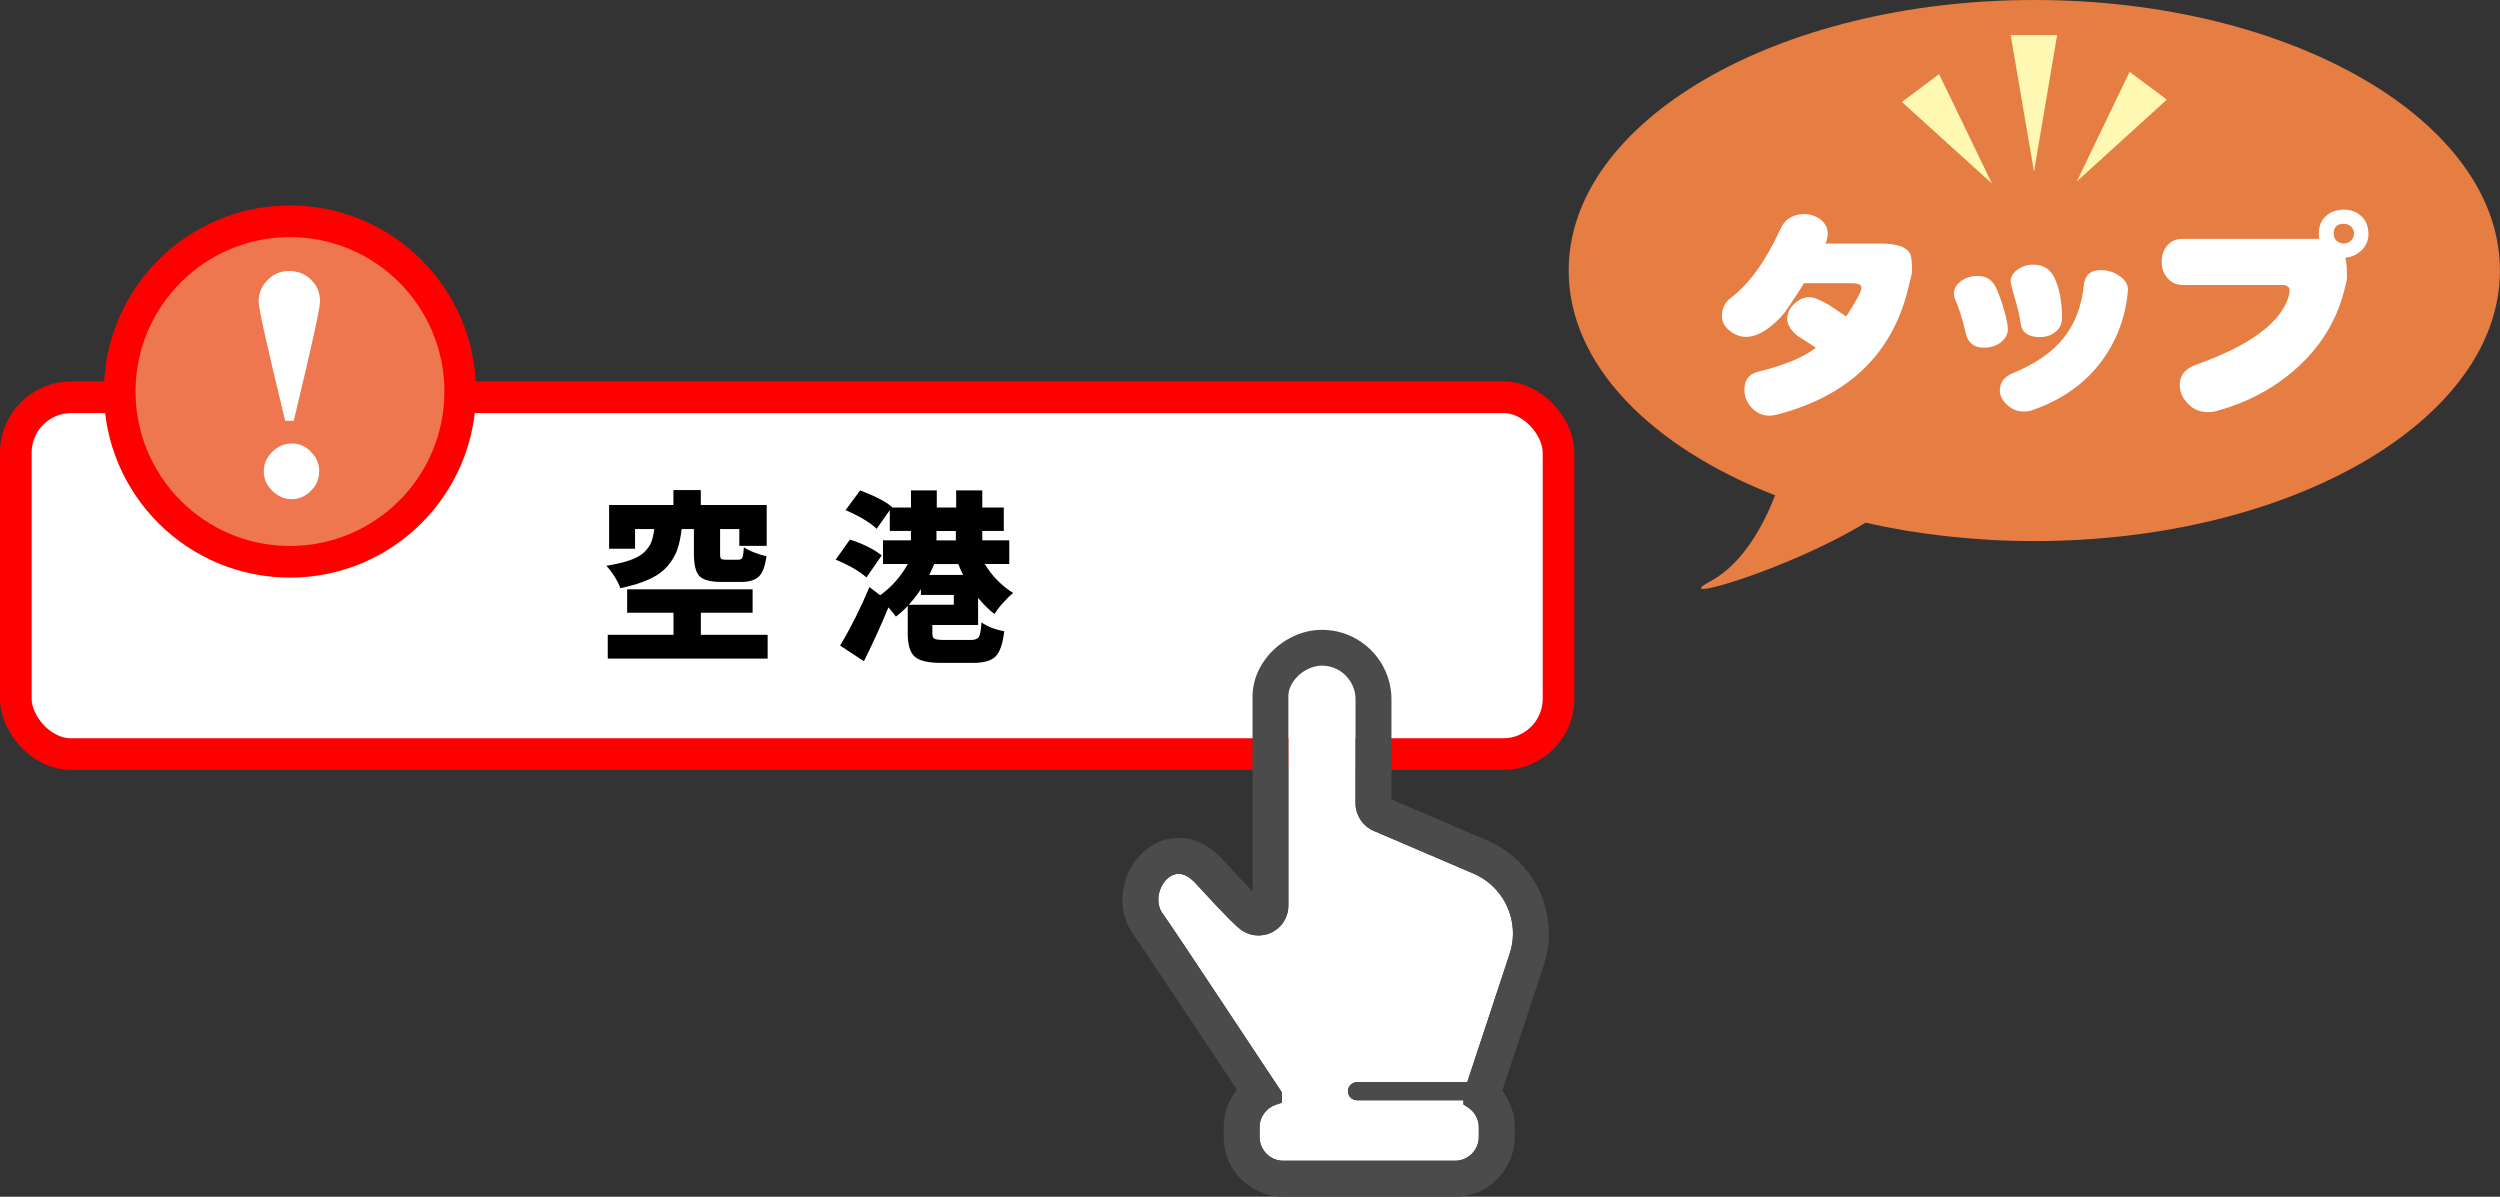
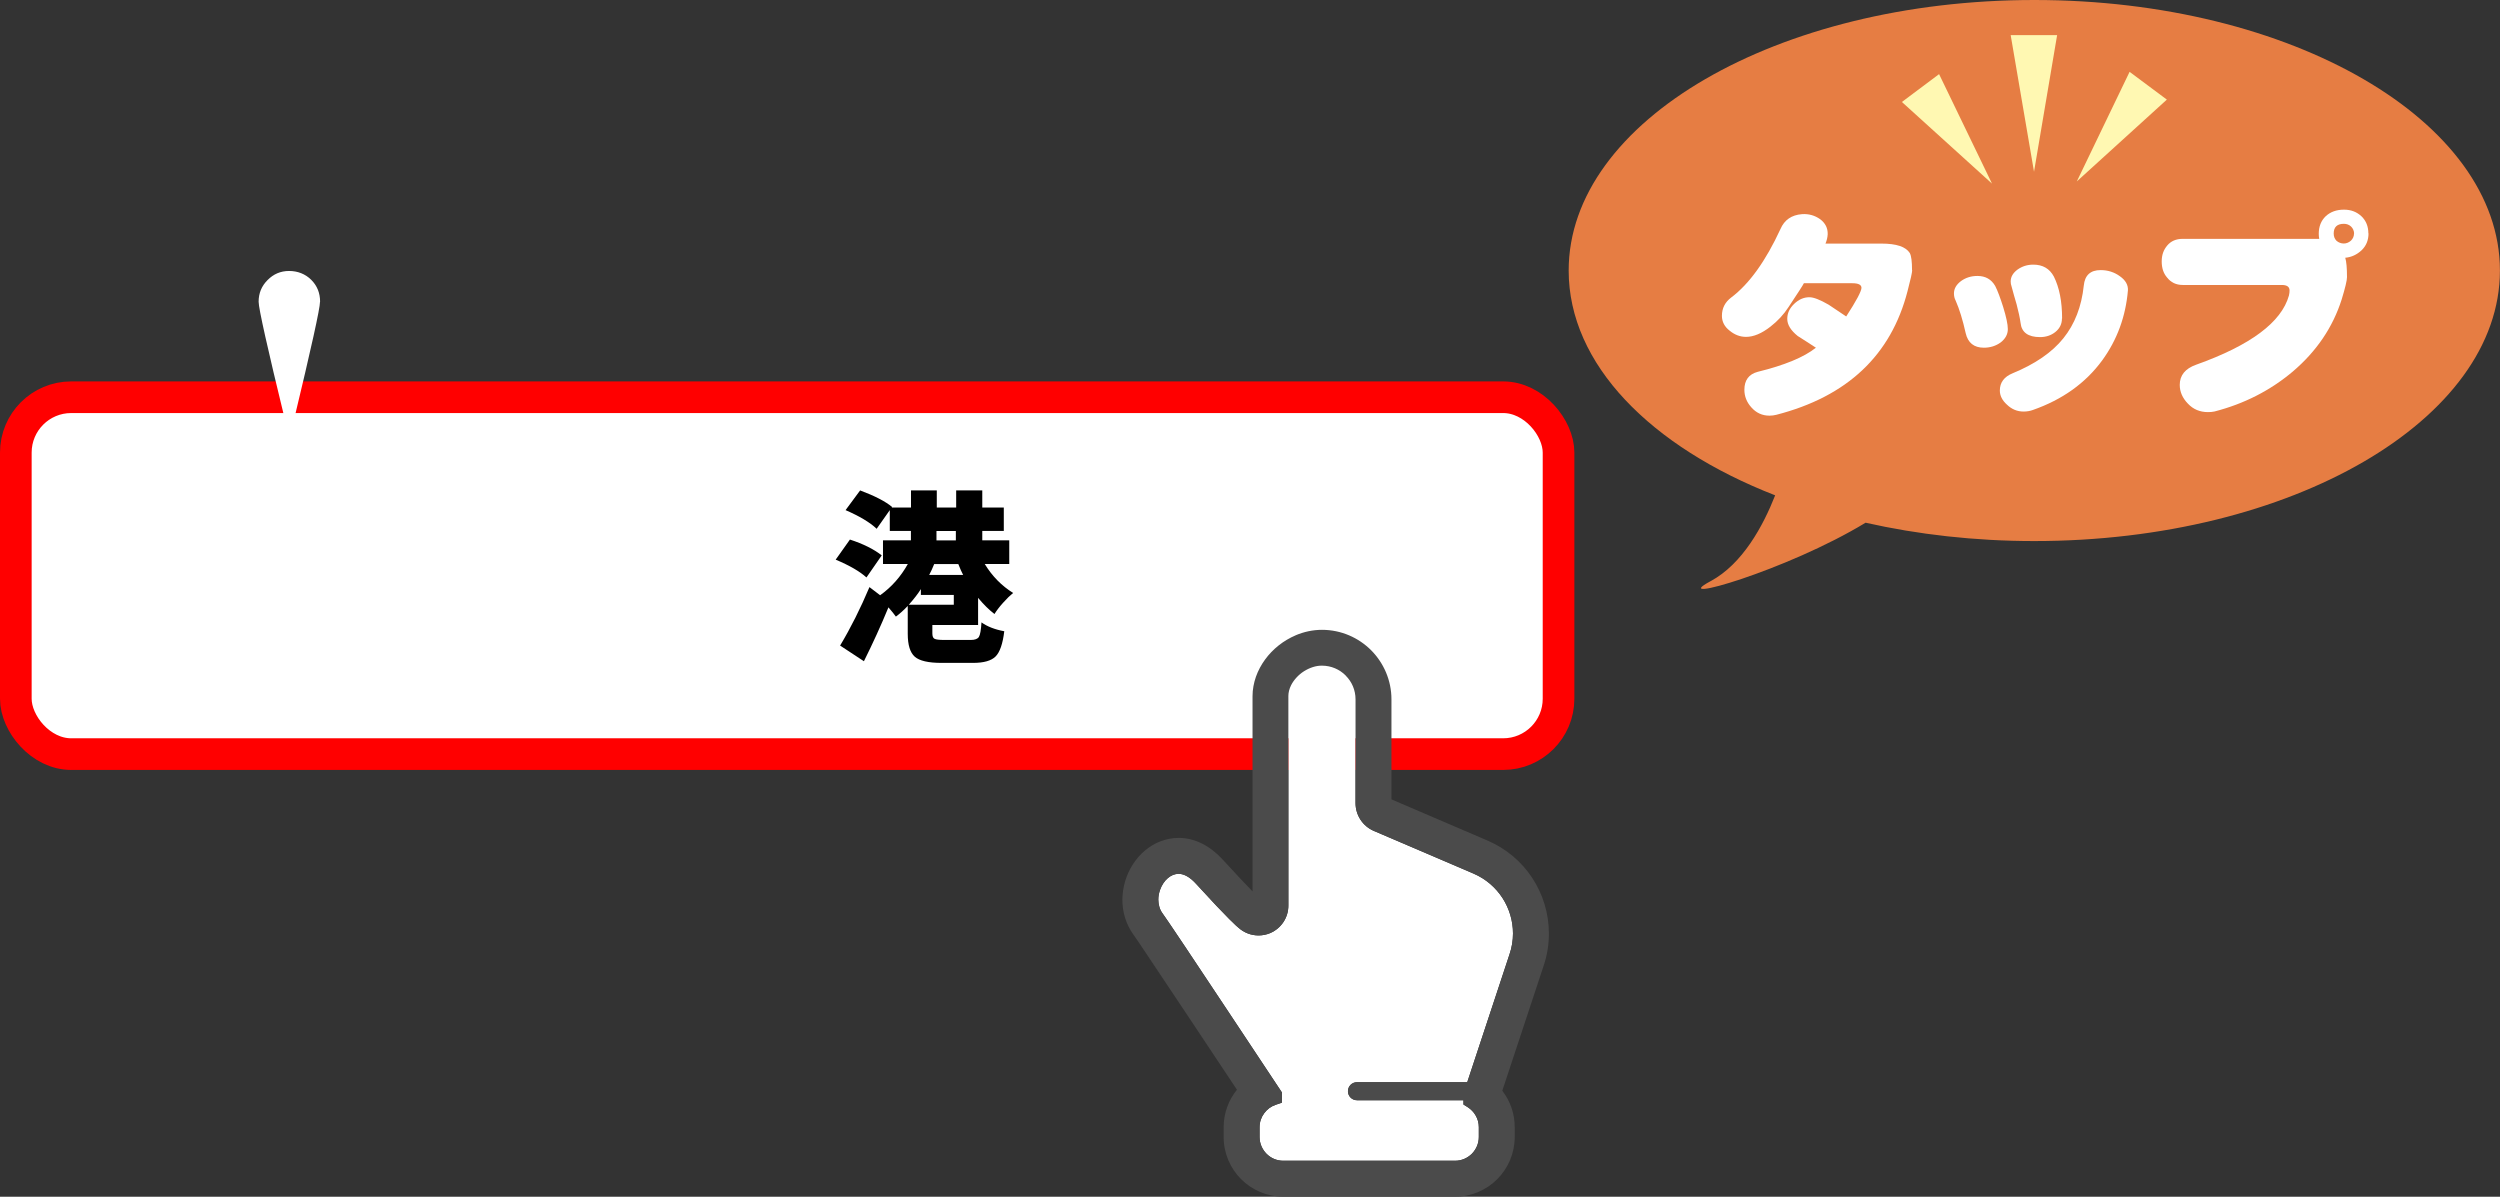
<svg xmlns="http://www.w3.org/2000/svg" id="_レイヤー_2" data-name="レイヤー 2" viewBox="0 0 316 151.27">
  <rect x="0" y="0" width="316" height="151.27" fill="#333333" stroke="none" />
  <defs>
    <style>
      .cls-1 {
        fill: #e67d43;
      }

      .cls-2, .cls-3 {
        fill: #fff;
      }

      .cls-4 {
        fill: #fff8b2;
      }

      .cls-5 {
        fill: #ee7750;
      }

      .cls-5, .cls-3 {
        stroke: red;
        stroke-miterlimit: 10;
        stroke-width: 4px;
      }

      .cls-6 {
        fill: #4b4b4b;
      }
    </style>
  </defs>
  <g id="_左" data-name="左">
    <g>
      <rect class="cls-3" x="2" y="50.21" width="195" height="45.11" rx="7" ry="7" />
      <g>
-         <path d="M87.73,66.87h-1.57c-.12,1.02-.3,1.88-.54,2.57s-.63,1.38-1.18,2.04c-.55.67-1.31,1.23-2.3,1.7s-2.23.85-3.73,1.17c-.13-.42-.38-.91-.73-1.47-.35-.56-.7-1.01-1.04-1.36,1.24-.21,2.26-.45,3.04-.73.79-.28,1.39-.62,1.8-1.04.41-.42.7-.83.85-1.25.16-.41.28-.95.37-1.63h-2.43v2.49h-3.28v-5.53h8.13v-1.89h3.46v1.89h8.33v5.17h-3.46v-2.13h-2.43v3.14c0,.33.04.54.13.62.09.08.29.12.61.12h1.55c.27,0,.45-.09.53-.28.08-.19.15-.62.19-1.29.3.21.73.43,1.3.65s1.09.38,1.55.47c-.17,1.26-.48,2.12-.96,2.57-.47.46-1.23.69-2.28.69h-2.4c-1.42,0-2.37-.25-2.83-.74s-.7-1.42-.7-2.79v-3.17ZM88.58,80.24h8.45v3.01h-20.21v-3.01h8.31v-2.79h-5.86v-2.96h15.86v2.96h-6.54v2.79Z" />
        <path d="M111.45,70.2l-1.93,2.79c-.84-.76-2.13-1.51-3.89-2.25l1.8-2.54c1.69.55,3.03,1.22,4.02,2ZM123.6,79h-5.75v1.06c0,.36.09.59.27.68.18.1.59.15,1.24.15h3.35c.52,0,.86-.13,1.02-.38.16-.25.27-.87.33-1.84.72.52,1.68.9,2.88,1.12-.19,1.59-.56,2.65-1.1,3.19s-1.49.81-2.85.81h-3.98c-1.66,0-2.79-.26-3.38-.78-.59-.52-.89-1.48-.89-2.89v-3.53c-.51.54-1.01.99-1.5,1.35-.19-.28-.51-.67-.94-1.17-.94,2.29-1.98,4.56-3.1,6.81l-3.01-1.98c1.35-2.25,2.58-4.71,3.71-7.39l1.35,1.03c1.44-1.03,2.61-2.35,3.5-3.95h-3.14v-2.99h3.53v-1.19h-2.67v-2.63l-1.66,2.36c-.85-.81-2.16-1.59-3.93-2.36l1.84-2.49c1.84.69,3.19,1.38,4.04,2.09l-.04.07h2.43v-2.16h3.26v2.16h2.45v-2.16h3.3v2.16h2.72v2.96h-2.72v1.19h3.41v2.99h-3.1c.94,1.54,2.14,2.76,3.59,3.66-.37.3-.8.71-1.27,1.24-.47.52-.83,1-1.09,1.42-.67-.51-1.36-1.19-2.07-2.04v3.44ZM114.88,76.44h5.68v-1.24h-4.16v-.74c-.36.58-.87,1.24-1.53,1.98ZM121.13,71.3h-3.05c-.19.48-.4.94-.63,1.37h4.29c-.17-.31-.37-.77-.61-1.37ZM118.37,67.12v1.19h2.45v-1.19h-2.45Z" />
      </g>
-       <circle class="cls-5" cx="36.65" cy="49.49" r="21.52" />
      <g>
        <path class="cls-2" d="M170.1,85.4c.77.77,1.24,1.82,1.24,3v13.11c0,1.53.91,2.92,2.32,3.52l12.59,5.39c1.56.67,2.8,1.76,3.66,3.08.86,1.33,1.33,2.89,1.33,4.49,0,.88-.14,1.77-.44,2.64h0s-5.34,16.16-5.34,16.16h-13.94c-.63,0-1.14.51-1.14,1.14s.51,1.14,1.14,1.14h13.46v.54l.53.33c.42.27.78.64,1.02,1.07.25.43.39.93.39,1.47v1.24c0,.83-.34,1.57-.88,2.12-.55.54-1.29.88-2.12.88h-21.71c-.83,0-1.57-.33-2.12-.88-.54-.55-.88-1.29-.88-2.12v-1.24c0-.66.21-1.27.58-1.76.36-.5.87-.88,1.47-1.08l.77-.26v-1.3l-.19-.29s-3.38-5.09-6.92-10.43c-1.77-2.67-3.59-5.4-5.05-7.59-.73-1.09-1.37-2.05-1.88-2.8-.25-.37-.47-.69-.65-.95-.18-.26-.31-.46-.41-.59-.18-.25-.31-.52-.39-.81-.08-.29-.13-.59-.13-.9,0-.42.08-.84.22-1.24.21-.6.57-1.14.99-1.49.21-.18.43-.31.65-.4.22-.09.45-.13.69-.14.29,0,.61.07.97.25.37.19.78.5,1.22.98,2.08,2.28,3.4,3.66,4.22,4.48.82.82,1.12,1.07,1.17,1.1.71.64,1.61.98,2.54.98.5,0,1.01-.1,1.48-.3,1.39-.6,2.29-1.96,2.29-3.47v-26.5c0-.44.12-.9.34-1.35.34-.67.92-1.32,1.63-1.77.71-.45,1.52-.72,2.27-.71,1.17,0,2.23.47,3,1.24Z" />
        <path class="cls-6" d="M163.78,80.3c-1.55.66-2.9,1.73-3.87,3.06-.49.67-.88,1.4-1.16,2.18-.27.78-.43,1.61-.43,2.45v24.68c-.76-.78-1.97-2.04-3.78-4.03-.79-.86-1.66-1.54-2.6-2.01-.94-.47-1.94-.72-2.96-.72-.78,0-1.56.15-2.31.44-1.45.56-2.64,1.61-3.48,2.91-.83,1.3-1.31,2.85-1.32,4.48,0,1.57.46,3.07,1.35,4.33.13.18.39.57.76,1.1,1.27,1.88,3.75,5.61,6.28,9.41,2.27,3.41,4.58,6.89,6.09,9.16-1.06,1.31-1.68,2.97-1.68,4.74v1.24c0,2.08.85,3.97,2.21,5.33,1.36,1.36,3.25,2.21,5.33,2.21h21.71c2.08,0,3.97-.85,5.33-2.21,1.36-1.36,2.21-3.26,2.21-5.33v-1.24c0-1.7-.56-3.31-1.57-4.61l5.22-15.78h0s0,0,0,0c.45-1.32.67-2.7.67-4.09,0-5.12-3.05-9.74-7.75-11.75l-12.15-5.21v-12.64c0-2.42-.99-4.62-2.57-6.21-1.59-1.59-3.79-2.58-6.21-2.58-1.16,0-2.29.25-3.33.69ZM170.1,85.4c.77.77,1.24,1.82,1.24,3v13.11c0,1.53.91,2.92,2.32,3.52l12.59,5.39c1.56.67,2.8,1.76,3.66,3.08.86,1.33,1.33,2.89,1.33,4.49,0,.88-.14,1.77-.44,2.64h0s-5.34,16.16-5.34,16.16h-13.94c-.63,0-1.14.51-1.14,1.14s.51,1.14,1.14,1.14h13.46v.54l.53.33c.42.27.78.64,1.02,1.07.25.43.39.93.39,1.47v1.24c0,.83-.34,1.57-.88,2.12-.55.54-1.29.88-2.12.88h-21.71c-.83,0-1.57-.33-2.12-.88-.54-.55-.88-1.29-.88-2.12v-1.24c0-.66.21-1.27.58-1.76.36-.5.87-.88,1.47-1.08l.77-.26v-1.3l-.19-.29s-3.38-5.09-6.92-10.43c-1.77-2.67-3.59-5.4-5.05-7.59-.73-1.09-1.37-2.05-1.88-2.8-.25-.37-.47-.69-.65-.95-.18-.26-.31-.46-.41-.59-.18-.25-.31-.52-.39-.81-.08-.29-.13-.59-.13-.9,0-.42.08-.84.22-1.24.21-.6.57-1.14.99-1.49.21-.18.43-.31.65-.4.22-.09.45-.13.69-.14.29,0,.61.07.97.25.37.19.78.5,1.22.98,2.08,2.28,3.4,3.66,4.22,4.48.82.82,1.12,1.07,1.17,1.1.71.64,1.61.98,2.54.98.5,0,1.01-.1,1.48-.3,1.39-.6,2.29-1.96,2.29-3.47v-26.5c0-.44.12-.9.34-1.35.34-.67.92-1.32,1.63-1.77.71-.45,1.52-.72,2.27-.71,1.17,0,2.23.47,3,1.24Z" />
      </g>
      <path class="cls-1" d="M257.14,0c-32.51,0-58.86,15.31-58.86,34.2,0,11.84,10.36,22.28,26.1,28.41-1.52,3.86-4.12,8.69-8.18,10.86-5.58,2.99,9.64-1.34,19.61-7.4,6.61,1.49,13.8,2.32,21.32,2.32,32.51,0,58.86-15.31,58.86-34.2S289.65,0,257.14,0Z" />
      <g>
        <polygon class="cls-4" points="254.15 4.44 260.02 4.44 257.1 21.71 254.15 4.44" />
        <polygon class="cls-4" points="240.4 12.89 245.1 9.37 251.79 23.21 240.4 12.89" />
        <polygon class="cls-4" points="273.89 12.59 269.18 9.08 262.51 22.93 273.89 12.59" />
      </g>
      <g>
        <path class="cls-2" d="M241.7,34.15c0,.28-.2,1.17-.59,2.66-2.09,8.1-7.62,13.31-16.58,15.62-.28.07-.57.11-.87.11-.91,0-1.68-.35-2.3-1.06-.58-.65-.87-1.39-.87-2.21,0-1.21.56-1.97,1.68-2.27,3.42-.84,5.87-1.86,7.36-3.05-.77-.5-1.53-1-2.3-1.48-.88-.71-1.32-1.43-1.32-2.16s.29-1.34.87-1.9c.58-.56,1.22-.84,1.93-.84.54,0,1.35.32,2.44.95.02.02.76.51,2.21,1.48,1.27-1.96,1.91-3.16,1.93-3.61,0-.39-.38-.59-1.15-.59h-6.13c-.09.21-.74,1.2-1.93,3-.6.93-1.36,1.76-2.3,2.49-1.1.86-2.13,1.29-3.08,1.29-.75,0-1.44-.26-2.07-.78-.65-.5-.98-1.13-.98-1.88,0-.95.39-1.73,1.18-2.32,2.28-1.72,4.35-4.6,6.22-8.65.5-1.16,1.41-1.78,2.72-1.88.86-.06,1.62.16,2.3.64.65.49.97,1.12.95,1.9-.02.39-.11.78-.28,1.18h7.08c1.89,0,3.08.4,3.58,1.2.19.36.28,1.07.28,2.16Z" />
        <path class="cls-2" d="M253.79,41.6c0,.65-.3,1.21-.9,1.68-.62.45-1.33.67-2.13.67-1.25,0-2.02-.62-2.3-1.85-.37-1.66-.79-3.02-1.26-4.09-.15-.28-.22-.59-.22-.92,0-.6.3-1.12.9-1.57.6-.43,1.29-.64,2.07-.64,1.01,0,1.75.42,2.24,1.26.32.63.65,1.52,1.01,2.66.39,1.27.59,2.2.59,2.8ZM268.97,36.7c-.28,3.3-1.36,6.25-3.25,8.85-2.11,2.88-5.03,4.96-8.76,6.27-.35.13-.75.2-1.18.2-.8,0-1.5-.29-2.1-.87-.6-.54-.9-1.14-.9-1.79,0-1.01.54-1.74,1.62-2.18,2.86-1.18,4.99-2.65,6.41-4.42,1.44-1.79,2.3-4.01,2.58-6.66.13-1.31.84-1.96,2.13-1.96.91,0,1.73.26,2.44.78.71.5,1.05,1.1,1.01,1.79ZM260.63,40.26c0,.69-.28,1.26-.84,1.71-.54.43-1.19.64-1.93.64-1.51,0-2.33-.6-2.46-1.79-.09-.65-.26-1.44-.5-2.35-.22-.75-.44-1.5-.64-2.27-.07-.19-.11-.39-.11-.62,0-.58.29-1.08.87-1.51.58-.41,1.24-.62,1.99-.62,1.19,0,2.06.5,2.6,1.51.69,1.38,1.04,3.15,1.04,5.29Z" />
        <path class="cls-2" d="M299.38,29.5c0,.86-.29,1.57-.87,2.13-.6.56-1.29.88-2.07.95.15.49.22,1.31.22,2.46,0,.39-.22,1.33-.67,2.8-1.12,3.53-3.18,6.57-6.19,9.13-2.84,2.39-6.13,4.07-9.88,5.04-.26.06-.54.08-.84.08-1.01,0-1.85-.35-2.52-1.06-.69-.71-1.04-1.5-1.04-2.38,0-1.21.69-2.06,2.07-2.55,6.87-2.45,10.78-5.36,11.73-8.74.06-.24.08-.46.08-.64,0-.47-.33-.7-.98-.7h-12.52c-.84,0-1.5-.32-1.99-.95-.45-.52-.67-1.19-.67-2.02s.23-1.46.7-2.02c.47-.56,1.12-.84,1.96-.84h17.25c-.04-.19-.06-.4-.06-.64,0-.91.29-1.65.87-2.21.6-.56,1.37-.84,2.32-.84.88,0,1.61.28,2.21.84.58.56.87,1.28.87,2.16ZM297.56,29.5c-.02-.35-.15-.64-.39-.87-.24-.22-.54-.34-.9-.34-.86,0-1.29.41-1.29,1.23,0,.37.12.68.36.92.26.22.57.34.92.34.32,0,.62-.12.9-.36.26-.26.39-.57.39-.92Z" />
      </g>
      <path class="cls-2" d="M40.45,38.14c0,.84-1.11,5.86-3.32,15.05h-1.08c-2.24-9.19-3.36-14.21-3.36-15.05,0-1.07.37-1.98,1.12-2.73.75-.77,1.66-1.16,2.73-1.16s2.05.37,2.8,1.12c.75.75,1.12,1.67,1.12,2.77ZM40.34,59.59c0,.96-.35,1.77-1.05,2.45-.68.7-1.48,1.05-2.42,1.05s-1.75-.35-2.45-1.05c-.72-.7-1.08-1.52-1.08-2.45s.35-1.77,1.05-2.45c.7-.72,1.53-1.08,2.49-1.08s1.79.35,2.42,1.05c.7.68,1.05,1.5,1.05,2.48Z" />
    </g>
  </g>
</svg>